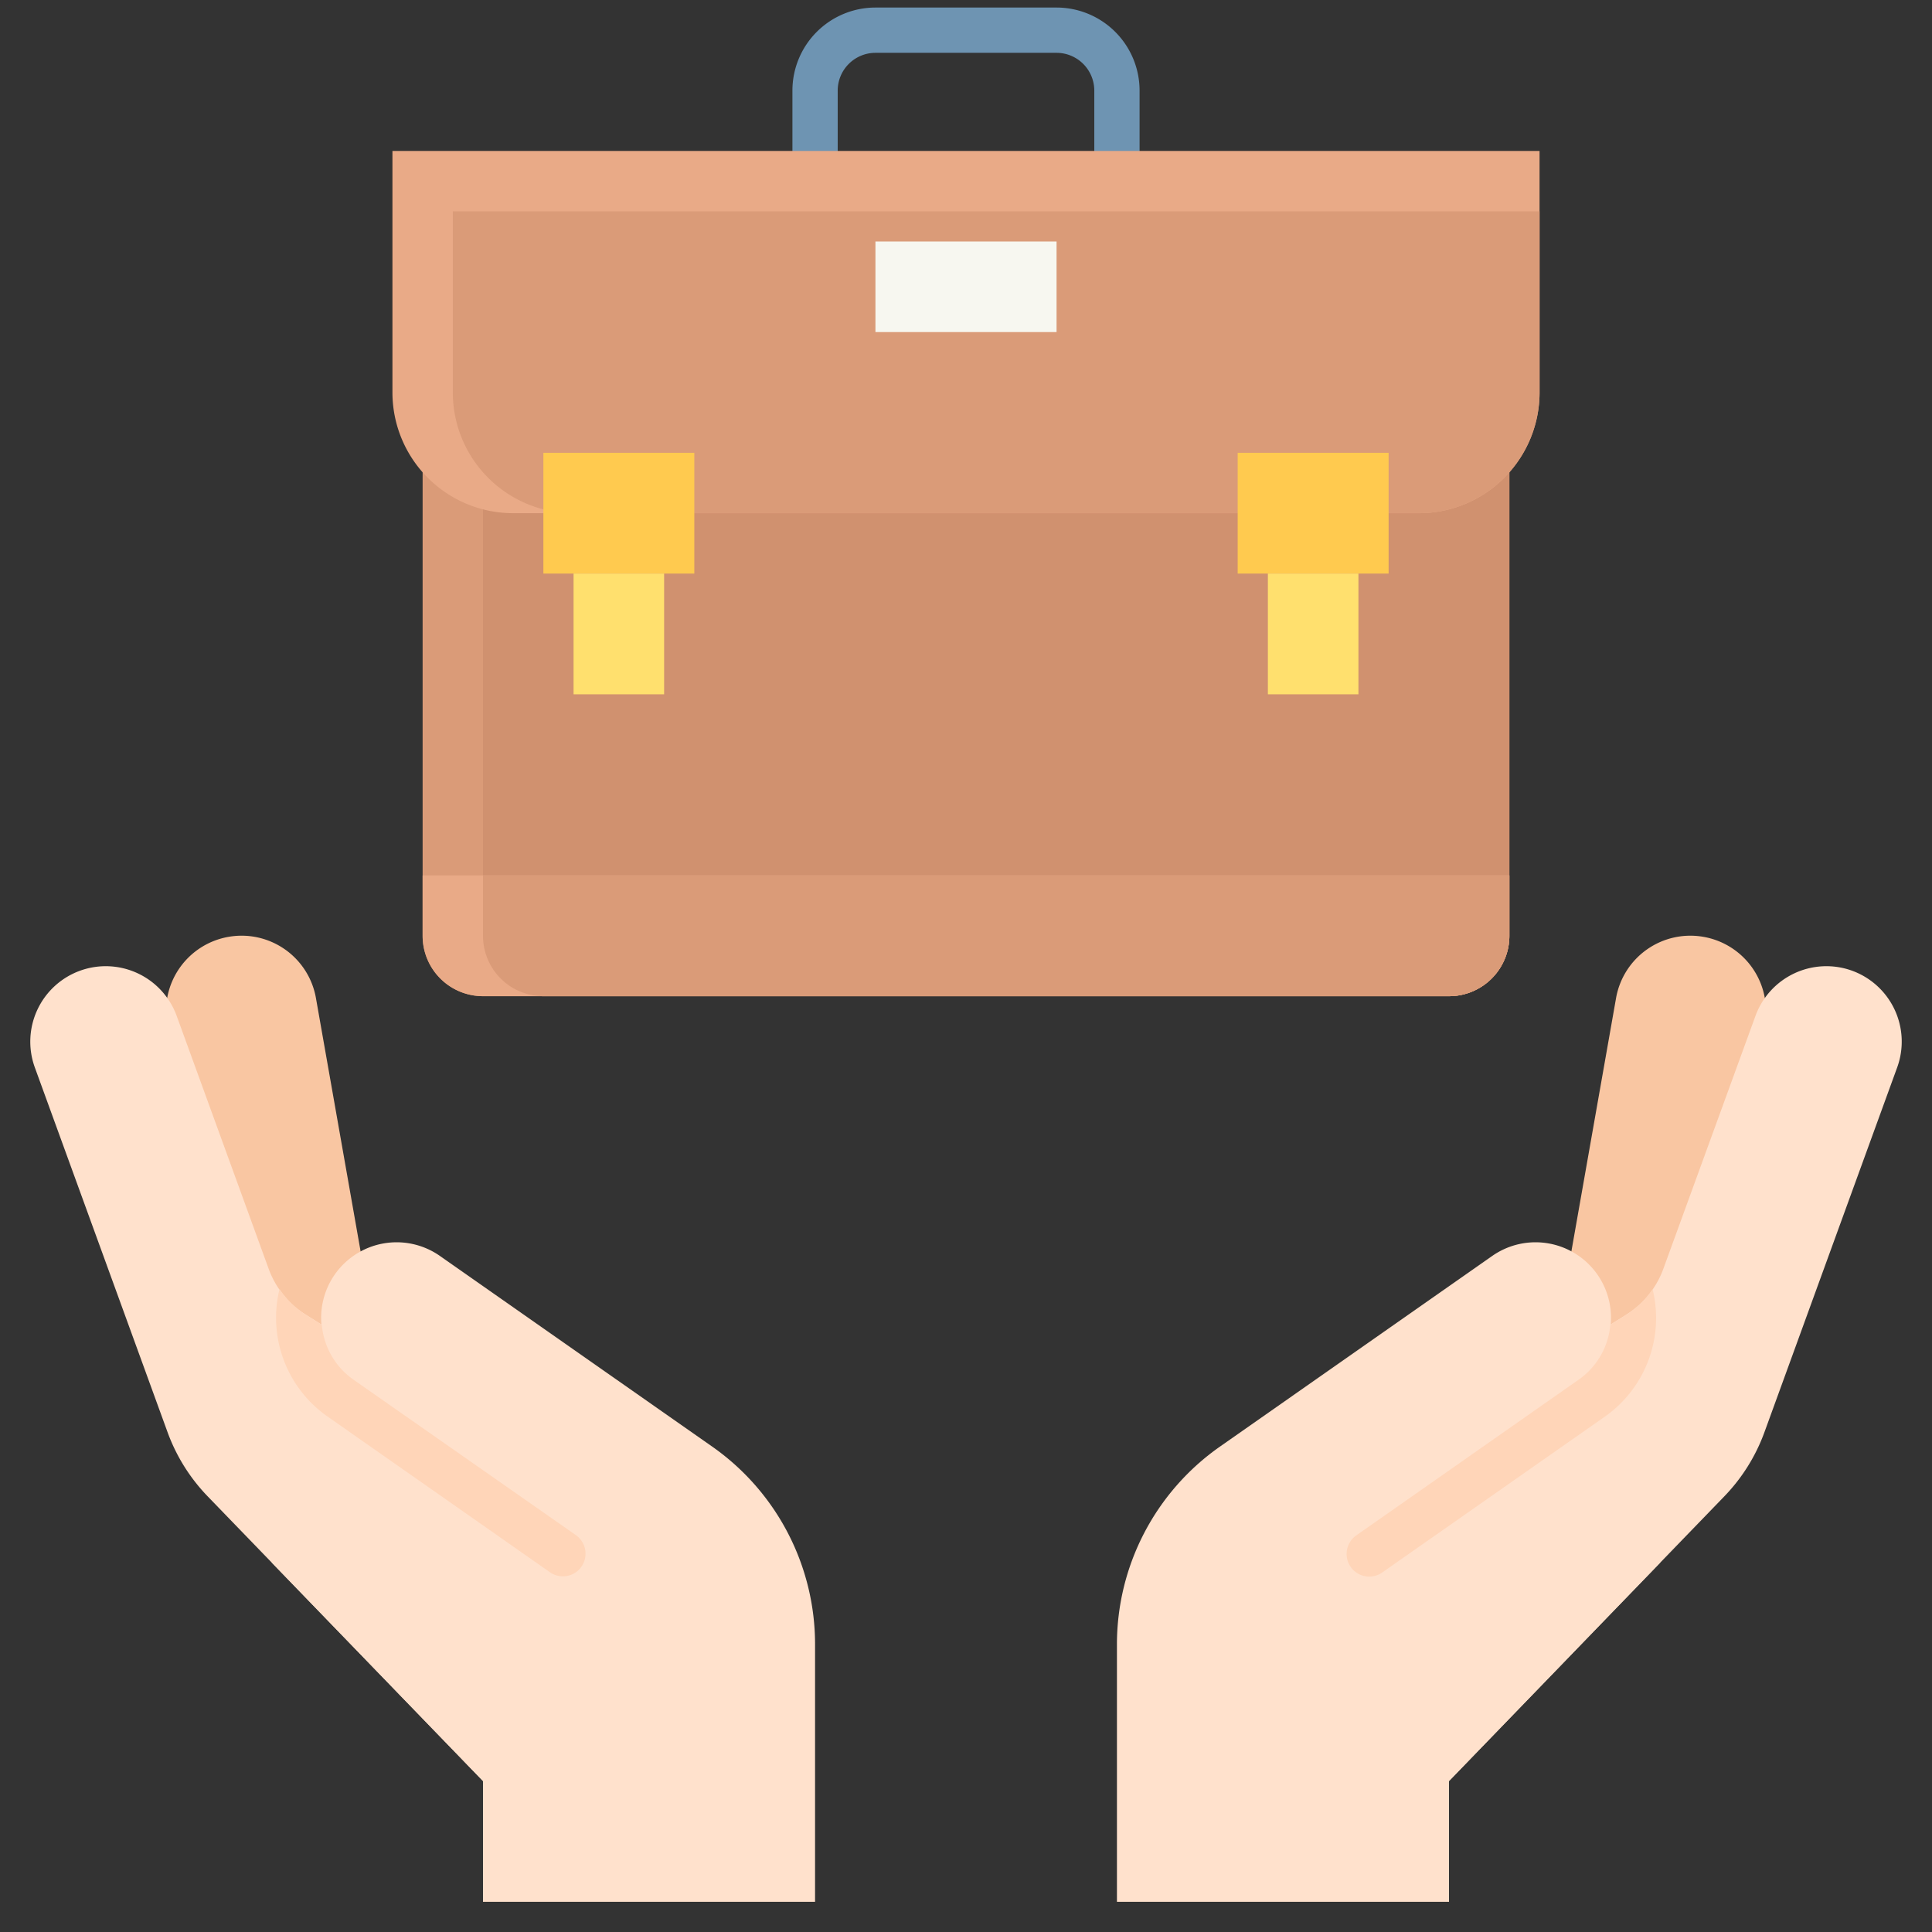
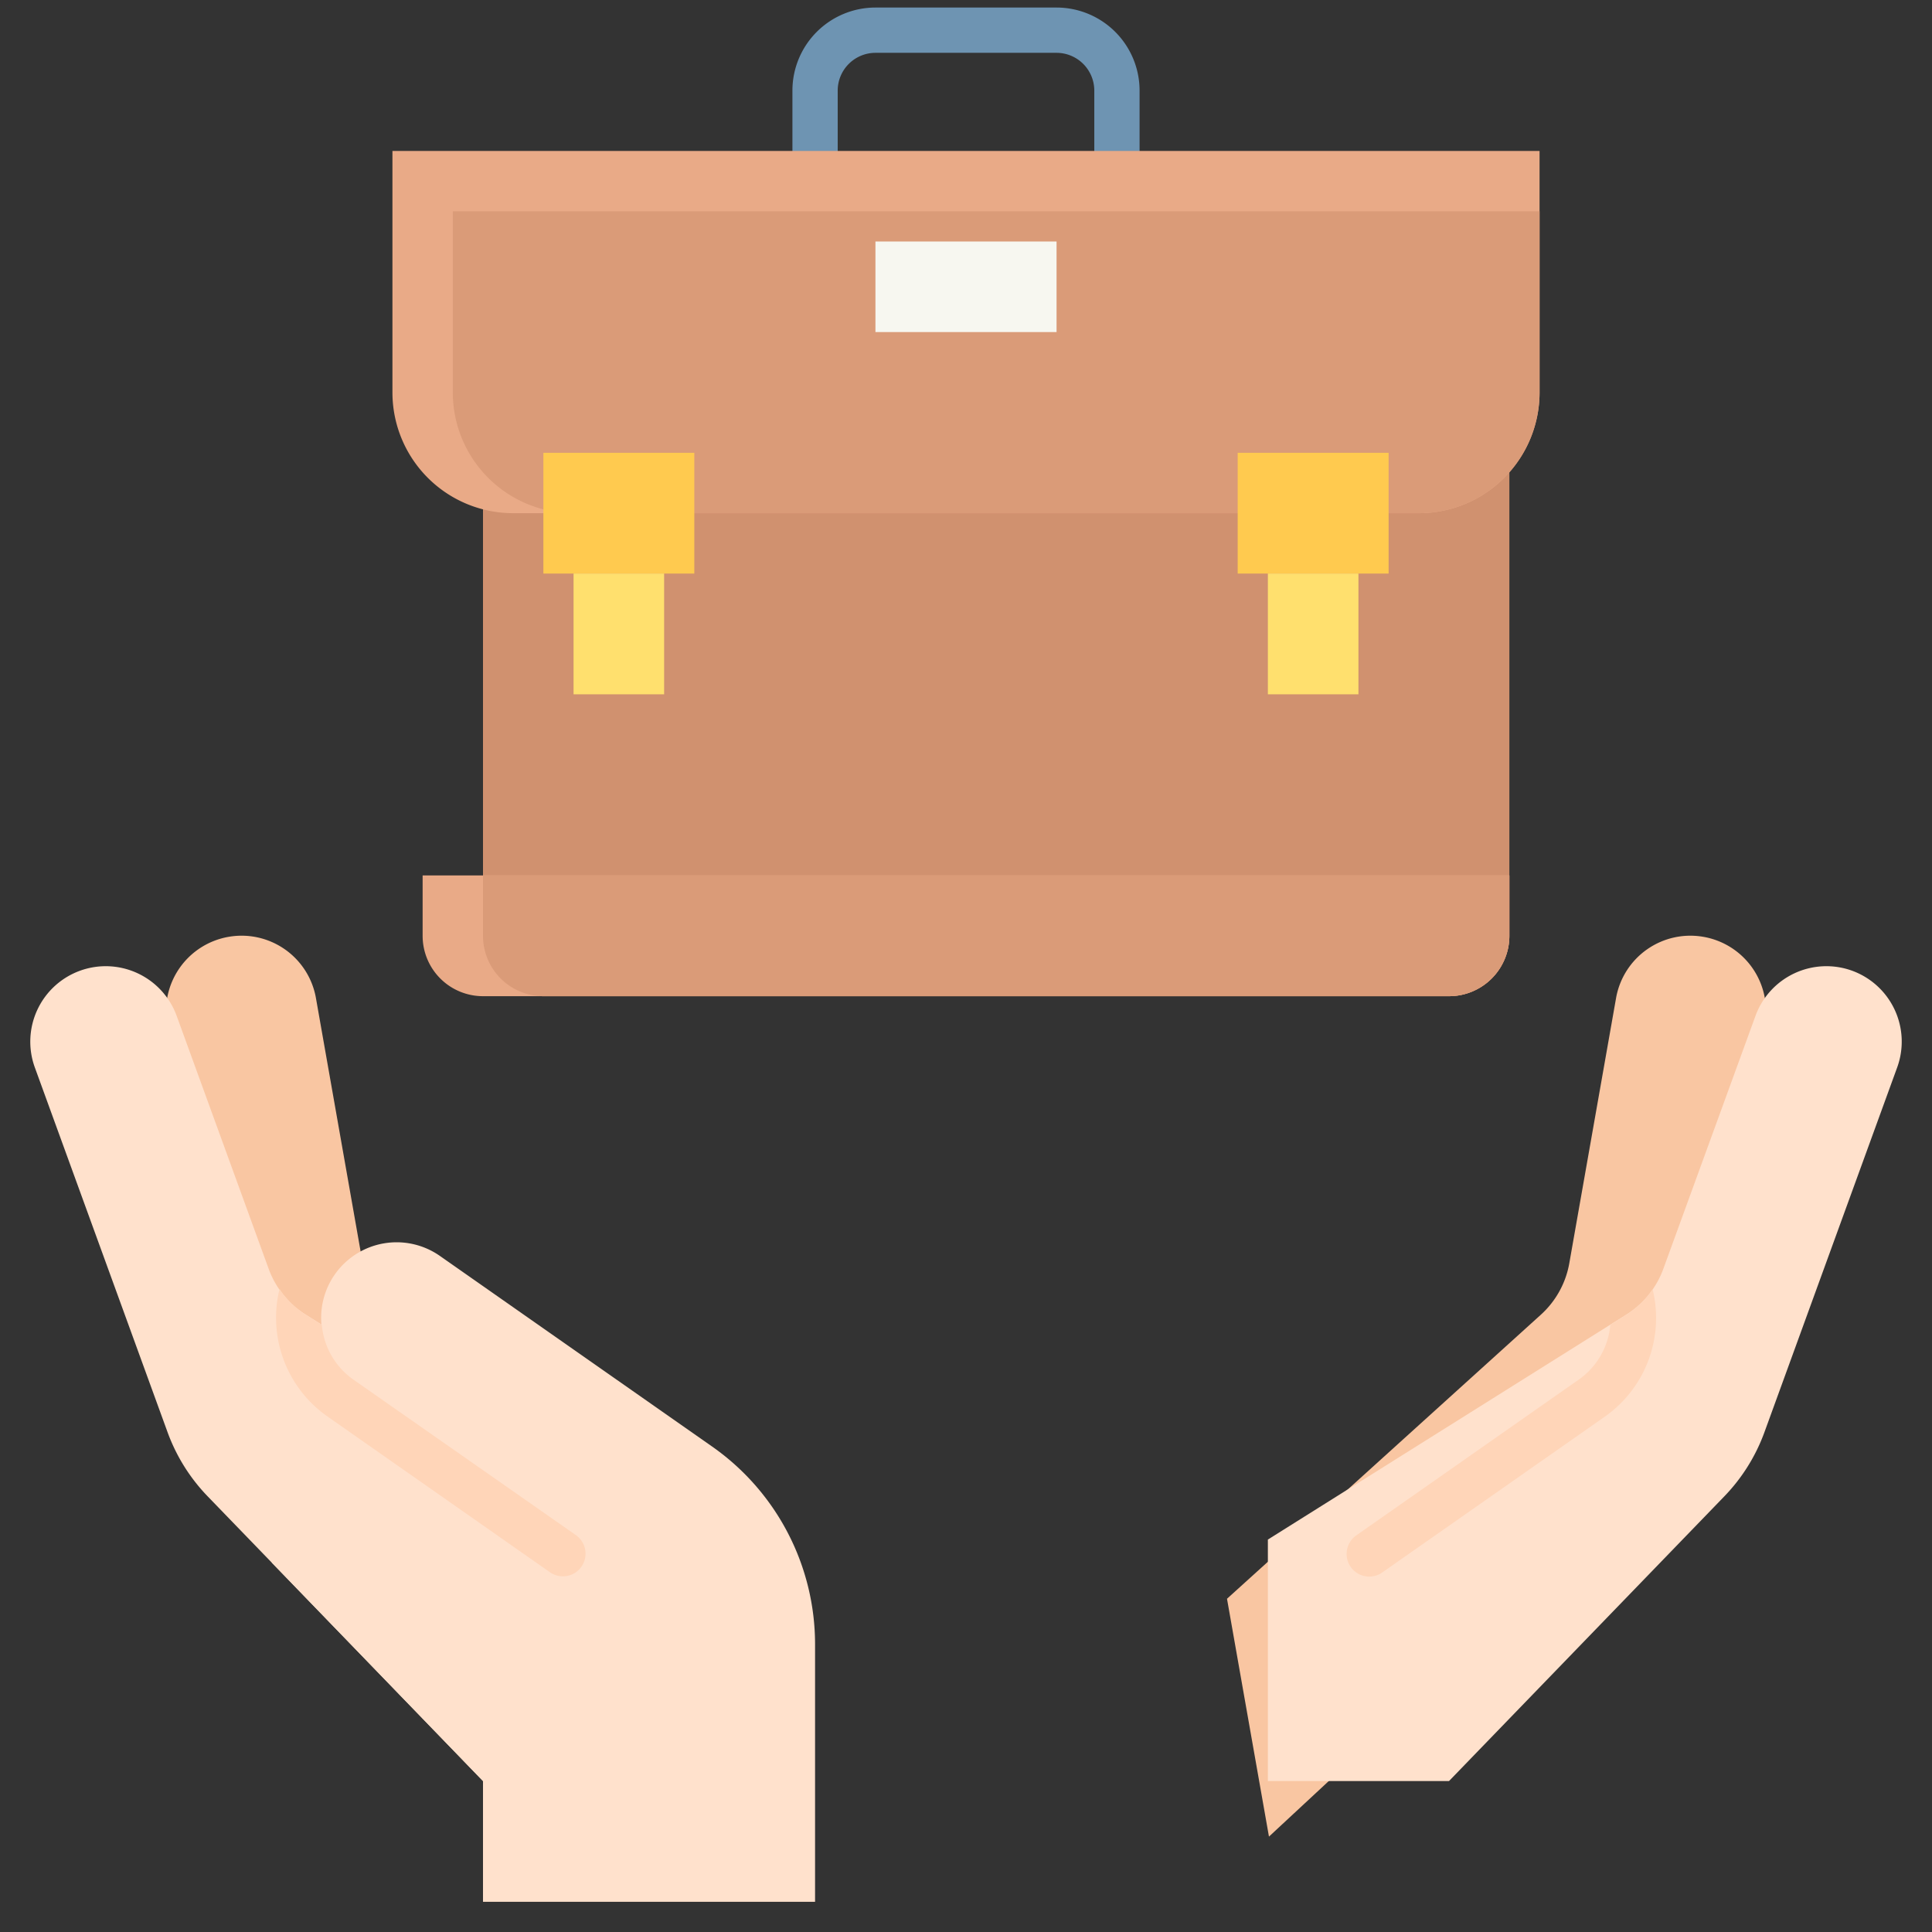
<svg xmlns="http://www.w3.org/2000/svg" id="Flat" viewBox="0 0 64 64">
  <rect x="0" y="0" width="64" height="64" fill="#333333" stroke="none" />
  <path d="m37.75 5.75h-1.5v-2.75a1.252 1.252 0 0 0 -1.25-1.25h-6a1.252 1.252 0 0 0 -1.25 1.25v2.75h-1.5v-2.75a2.752 2.752 0 0 1 2.75-2.75h6a2.752 2.752 0 0 1 2.75 2.75z" fill="#6e94b2" />
-   <path d="m14 7h36a0 0 0 0 1 0 0v24a2 2 0 0 1 -2 2h-32a2 2 0 0 1 -2-2v-24a0 0 0 0 1 0 0z" fill="#da9b78" />
  <path d="m16 7h34a0 0 0 0 1 0 0v24a2 2 0 0 1 -2 2h-30a2 2 0 0 1 -2-2v-24a0 0 0 0 1 0 0z" fill="#d0916f" />
  <path d="m14 29h36a0 0 0 0 1 0 0v2a2 2 0 0 1 -2 2h-32a2 2 0 0 1 -2-2v-2a0 0 0 0 1 0 0z" fill="#e9aa87" />
  <path d="m16 29h34a0 0 0 0 1 0 0v2a2 2 0 0 1 -2 2h-30a2 2 0 0 1 -2-2v-2a0 0 0 0 1 0 0z" fill="#da9b78" />
  <path d="m13 5h38a0 0 0 0 1 0 0v8a4 4 0 0 1 -4 4h-30a4 4 0 0 1 -4-4v-8a0 0 0 0 1 0 0z" fill="#e9aa87" />
  <path d="m15 7h36a0 0 0 0 1 0 0v6a4 4 0 0 1 -4 4h-28a4 4 0 0 1 -4-4v-6a0 0 0 0 1 0 0z" fill="#da9b78" />
  <path d="m18 15h5v4h-5z" fill="#ffca4f" />
  <path d="m19 19h3v4h-3z" fill="#ffe06e" />
  <path d="m41 15h5v4h-5z" fill="#ffca4f" transform="matrix(-1 0 0 -1 87 34)" />
  <path d="m42 19h3v4h-3z" fill="#ffe06e" transform="matrix(-1 0 0 -1 87 42)" />
  <path d="m29 8h6v3h-6z" fill="#f7f7f0" />
  <path d="m40.646 52.961 1.39 7.879 13.969-12.976 2.457-13.929a2.5 2.5 0 0 0 -2.028-2.9 2.5 2.5 0 0 0 -2.9 2.028l-1.55 8.79a3 3 0 0 1 -.943 1.7z" fill="#f9c6a2" />
  <path d="m42 51v8h6l9.123-9.434a6.016 6.016 0 0 0 1.325-2.119l4.4-12.091a2.5 2.5 0 0 0 -1.495-3.2 2.5 2.5 0 0 0 -3.2 1.495l-3.053 8.381a2.993 2.993 0 0 1 -1.224 1.515z" fill="#ffe1cc" />
-   <path d="m44.923 50.857 7.377-5.157a2.5 2.5 0 0 0 .614-3.482 2.5 2.5 0 0 0 -3.481-.614l-9.017 6.314a8 8 0 0 0 -3.416 6.548v8.534h11v-4l7-7.239" fill="#ffe1cc" />
  <path d="m52.3 45.7a2.48 2.48 0 0 0 1.044-1.812l.534-.336a2.99 2.99 0 0 0 .867-.843 3.994 3.994 0 0 1 -1.584 4.22l-7.373 5.162a.749.749 0 0 1 -1.044-.184.751.751 0 0 1 .184-1.045z" fill="#ffd5b8" />
  <path d="m23.354 52.961-1.39 7.879-13.964-12.976-2.462-13.929a2.5 2.5 0 0 1 2.028-2.9 2.5 2.5 0 0 1 2.9 2.028l1.55 8.79a3 3 0 0 0 .943 1.7z" fill="#f9c6a2" />
  <path d="m22 51v8h-6l-9.123-9.434a6.016 6.016 0 0 1 -1.325-2.119l-4.4-12.091a2.5 2.5 0 0 1 1.5-3.2 2.5 2.5 0 0 1 3.2 1.495l3.048 8.381a2.993 2.993 0 0 0 1.224 1.515z" fill="#ffe1cc" />
  <path d="m19.077 50.857-7.372-5.157a2.5 2.5 0 0 1 -.614-3.482 2.5 2.5 0 0 1 3.481-.614l9.017 6.314a8 8 0 0 1 3.411 6.548v8.534h-11v-4l-7-7.239" fill="#ffe1cc" />
  <path d="m11.705 45.7a2.48 2.48 0 0 1 -1.044-1.812l-.534-.336a2.99 2.99 0 0 1 -.867-.852 3.994 3.994 0 0 0 1.584 4.22l7.373 5.162a.749.749 0 0 0 1.044-.184.751.751 0 0 0 -.184-1.045z" fill="#ffd5b8" />
</svg>